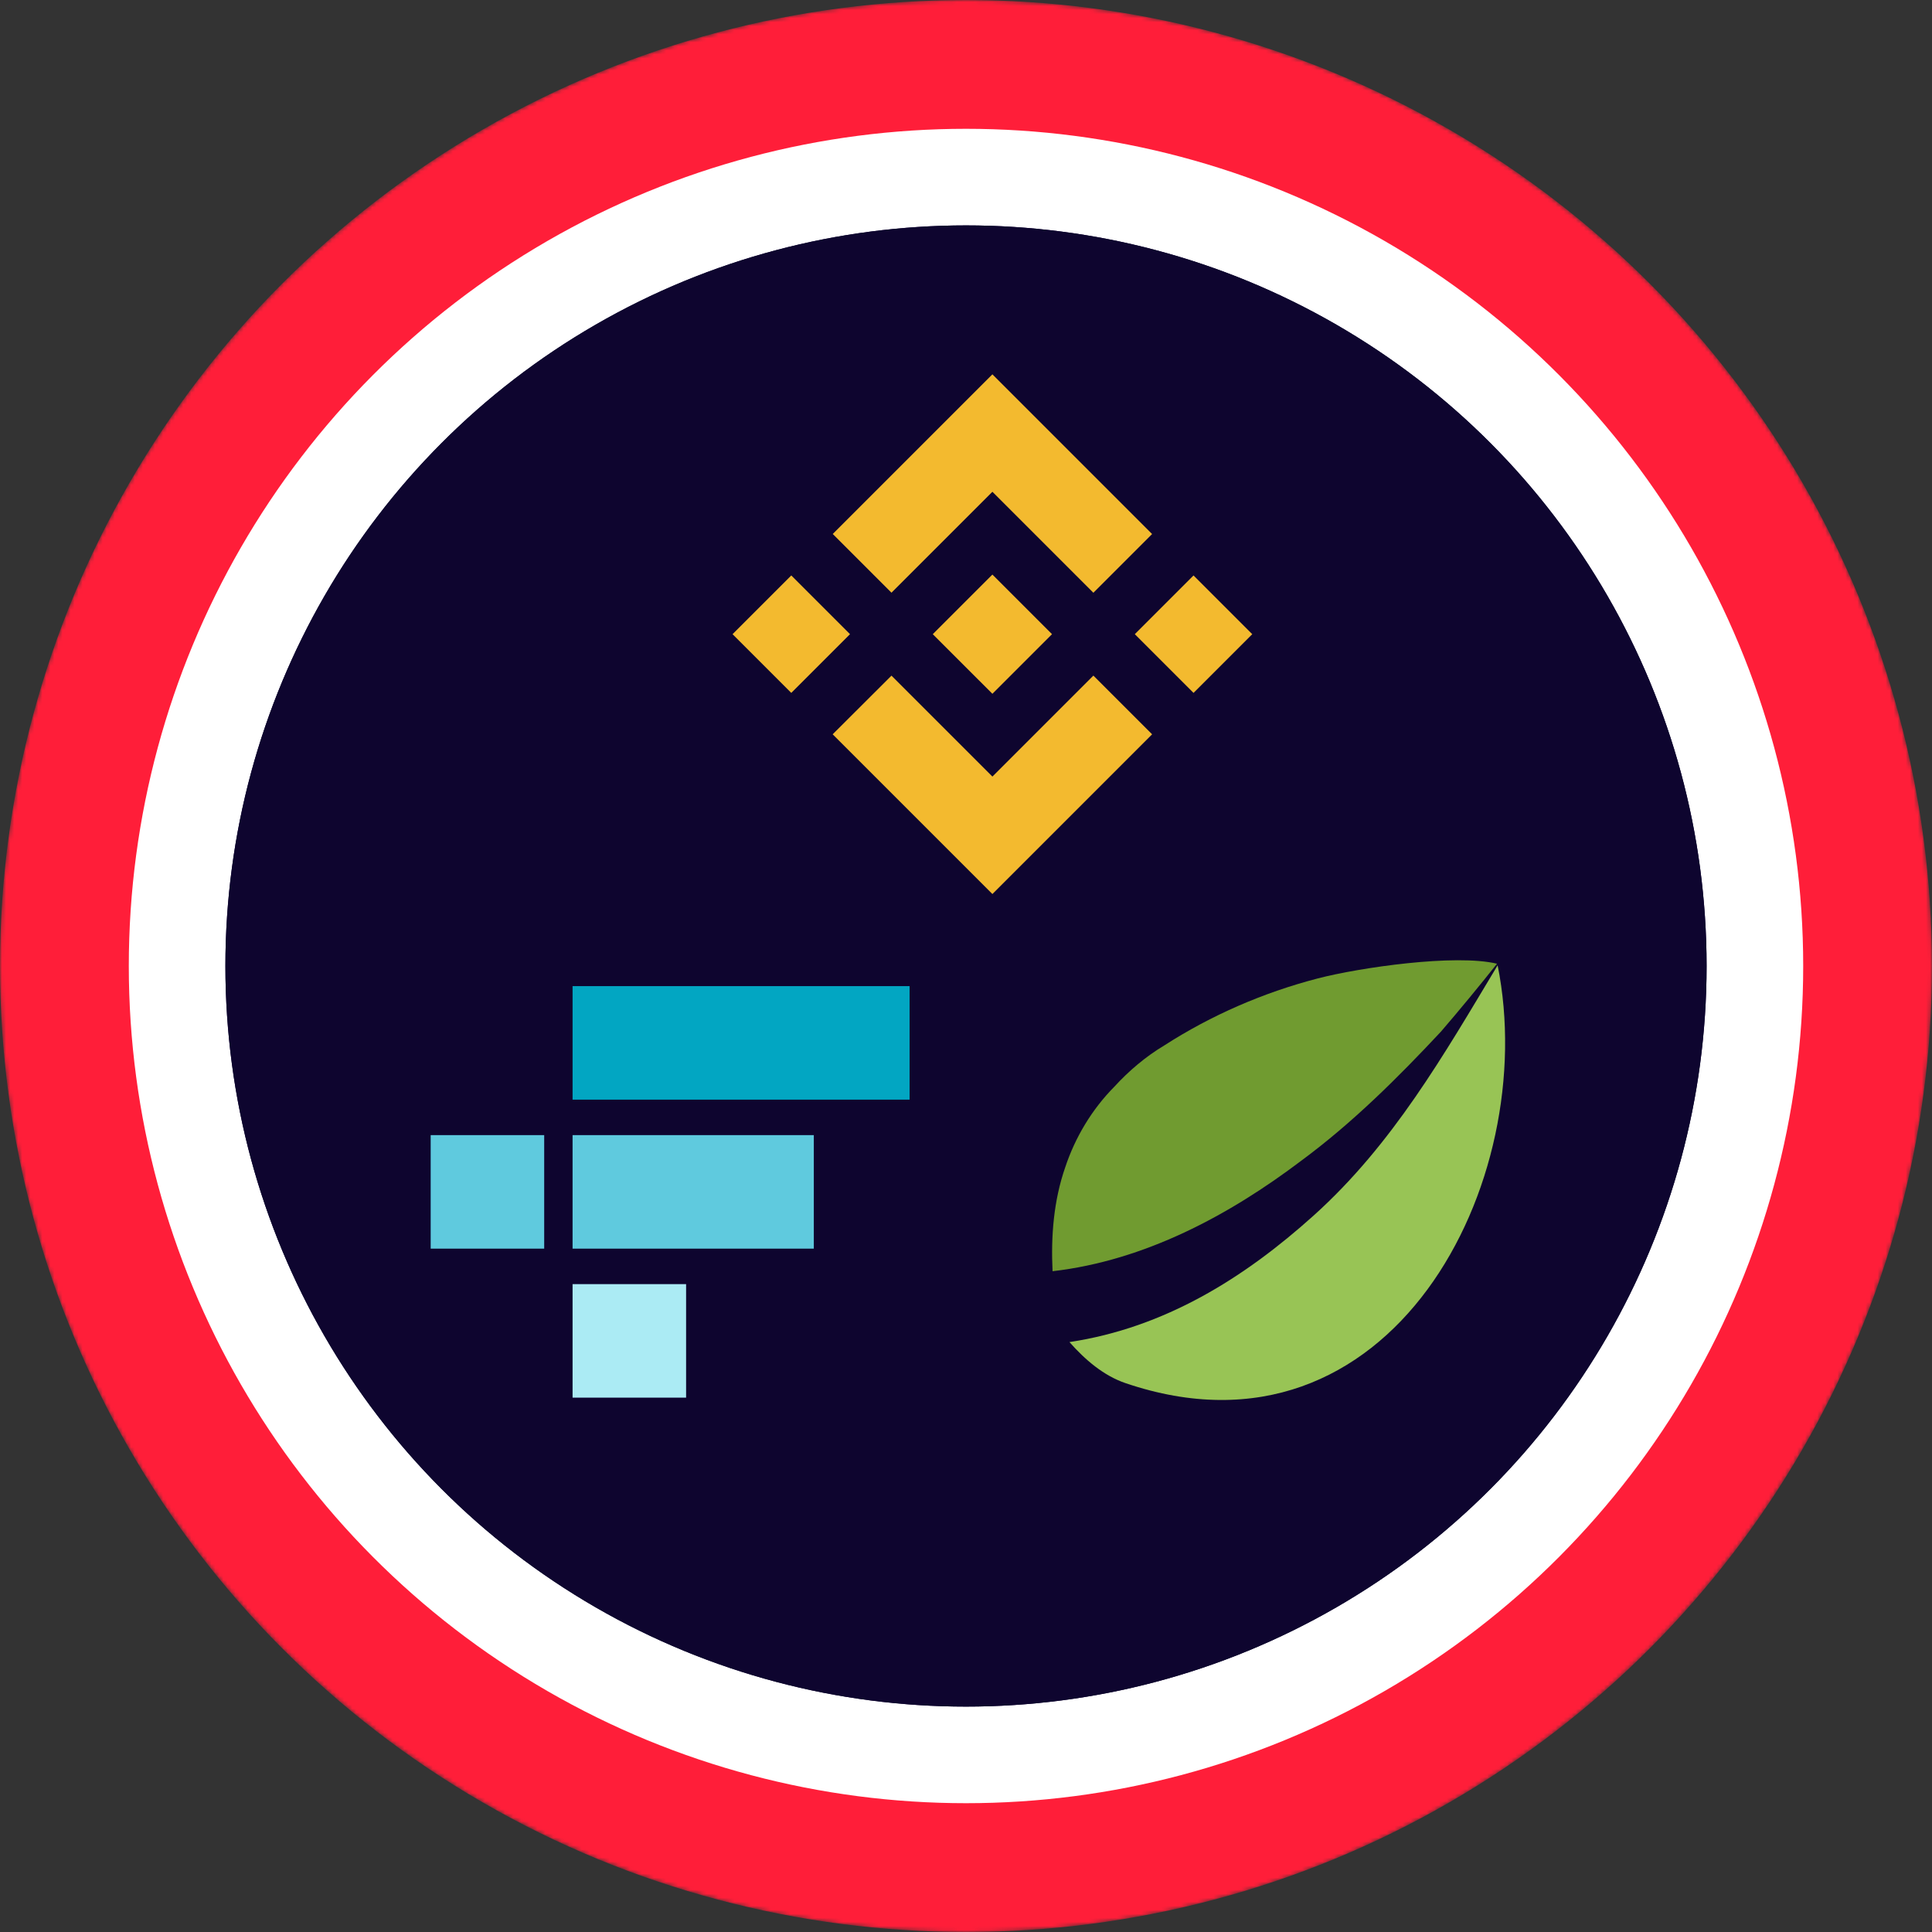
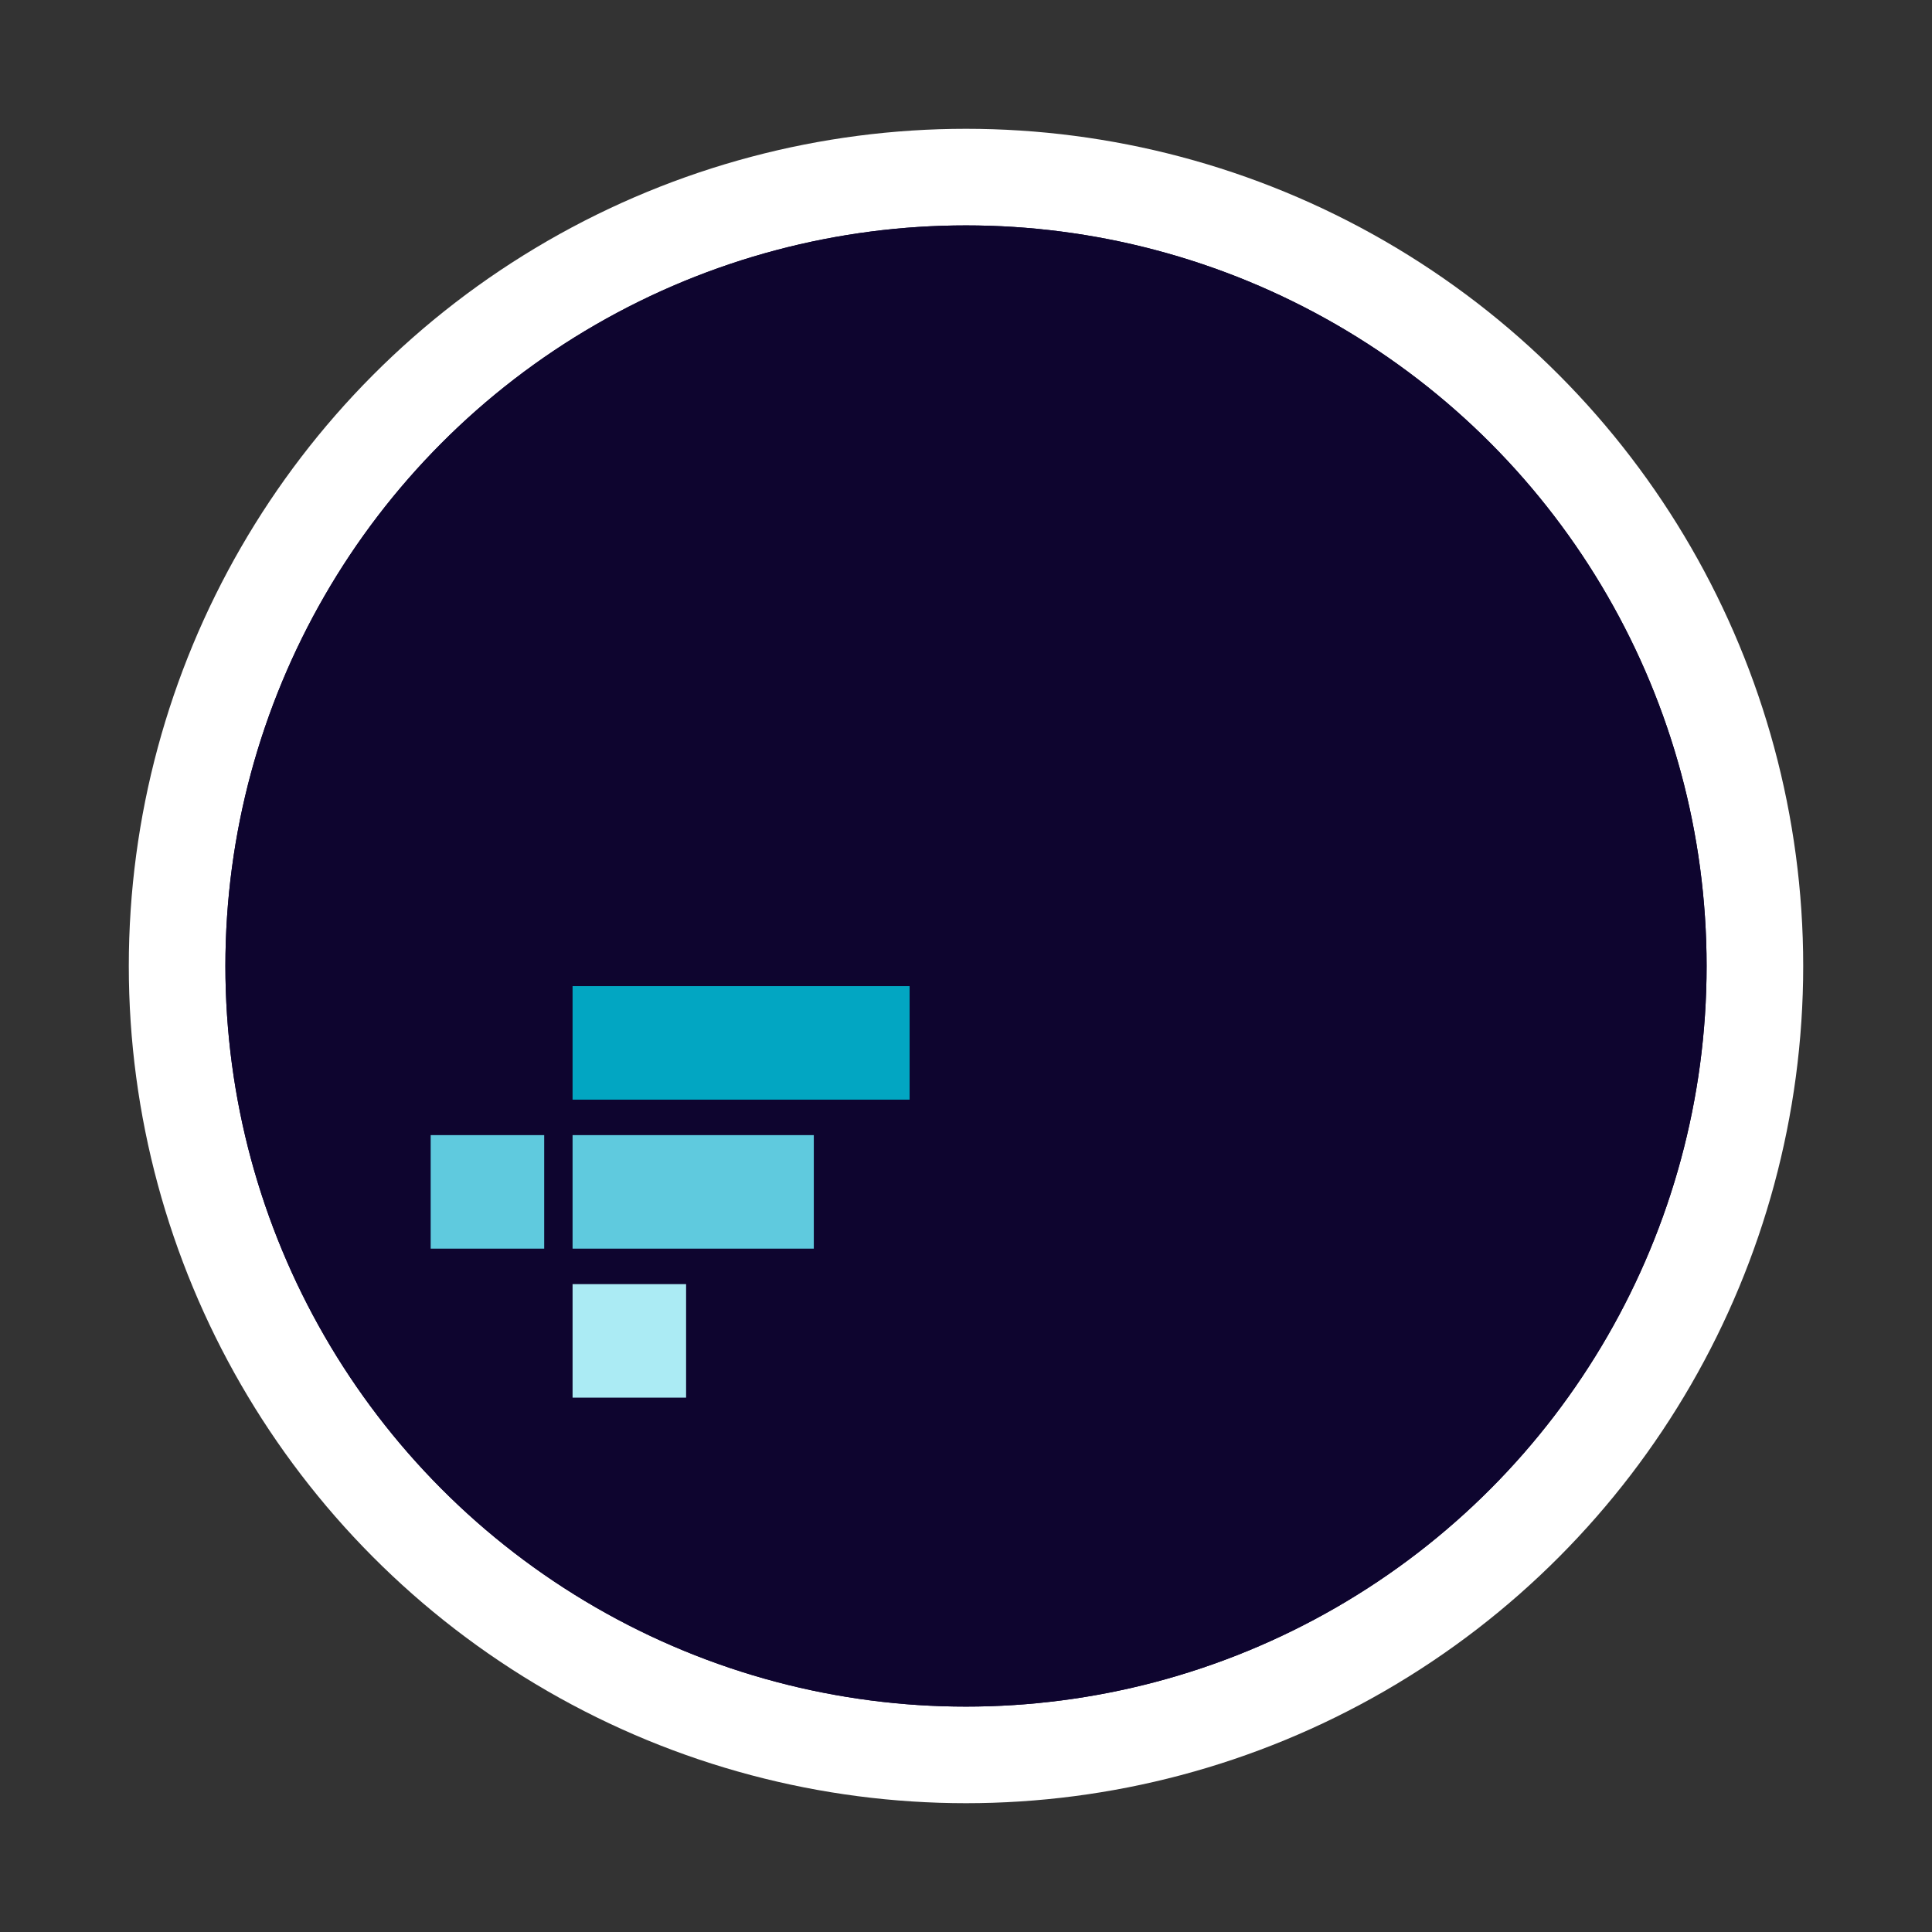
<svg xmlns="http://www.w3.org/2000/svg" width="480" height="480" viewBox="0 0 480 480" fill="none">
  <rect x="0" y="0" width="480" height="480" fill="#333333" stroke="none" />
  <mask id="mask0-712213" mask-type="alpha" maskUnits="userSpaceOnUse" x="0" y="0" width="480" height="480">
    <circle cx="240" cy="240" r="240" fill="url(#paint0_linear-591011)" />
  </mask>
  <g mask="url(#mask0-712213)">
-     <circle cx="240" cy="240" r="240" fill="#FF1E39" />
    <circle cx="240" cy="240" r="208" fill="white" />
  </g>
  <circle cx="240" cy="240" r="184" fill="#0E052F" />
  <circle cx="240" cy="240" r="184" fill="#0E052F" />
-   <path d="M221.485 147.256L246.56 122.181L271.648 147.269L286.239 132.679L246.56 93L206.894 132.666L221.485 147.256ZM182 157.56L196.591 142.97L211.181 157.56L196.591 172.151L182 157.56ZM221.485 167.864L246.56 192.939L271.648 167.851L286.239 182.435L246.56 222.12L206.894 182.455L206.875 182.435L221.485 167.864ZM281.939 157.56L296.53 142.97L311.12 157.56L296.53 172.151L281.939 157.56ZM261.357 157.547H261.37V157.56L246.56 172.37L231.769 157.586L231.744 157.56L231.769 157.541L234.358 154.945L235.617 153.687L246.56 142.75L261.364 157.554L261.357 157.547Z" fill="#F3BA2F" />
  <rect x="142.255" y="245" width="83.732" height="28.204" fill="#02A6C2" />
  <rect x="142.255" y="282.018" width="59.934" height="28.204" fill="#5FCADE" />
  <rect x="142.255" y="319.037" width="28.204" height="28.204" fill="#ABEBF4" />
  <rect x="107" y="282.018" width="28.204" height="28.204" fill="#5FCADE" />
-   <path d="M289.268 259.733C300.962 252.207 313.884 246.601 327.377 243.093C337.871 240.364 361.617 236.946 371.931 239.435C367.494 245.012 362.636 250.918 357.989 256.315C347.255 267.798 336.042 278.952 323.389 288.307C305.279 302.009 284.351 313.192 261.504 315.831C261.085 307.136 261.774 298.291 264.652 290.016C267.141 282.52 271.309 275.594 276.855 269.987C280.483 266.03 284.651 262.492 289.268 259.733Z" fill="#709B30" />
-   <path d="M372.082 239.831C382.936 293.71 345.577 366.059 279.615 343.632C274.158 341.773 269.541 337.785 265.703 333.437C289.3 329.869 308.998 317.636 326.418 301.955C345.997 284.326 358.65 262.198 372.082 239.831Z" fill="#98C455" />
  <defs>
    <linearGradient id="paint0_linear-591011" x1="240" y1="0" x2="240" y2="701.818" gradientUnits="userSpaceOnUse">
      <stop stop-color="#08021E" />
      <stop offset="1" stop-color="#1F0777" />
    </linearGradient>
  </defs>
</svg>